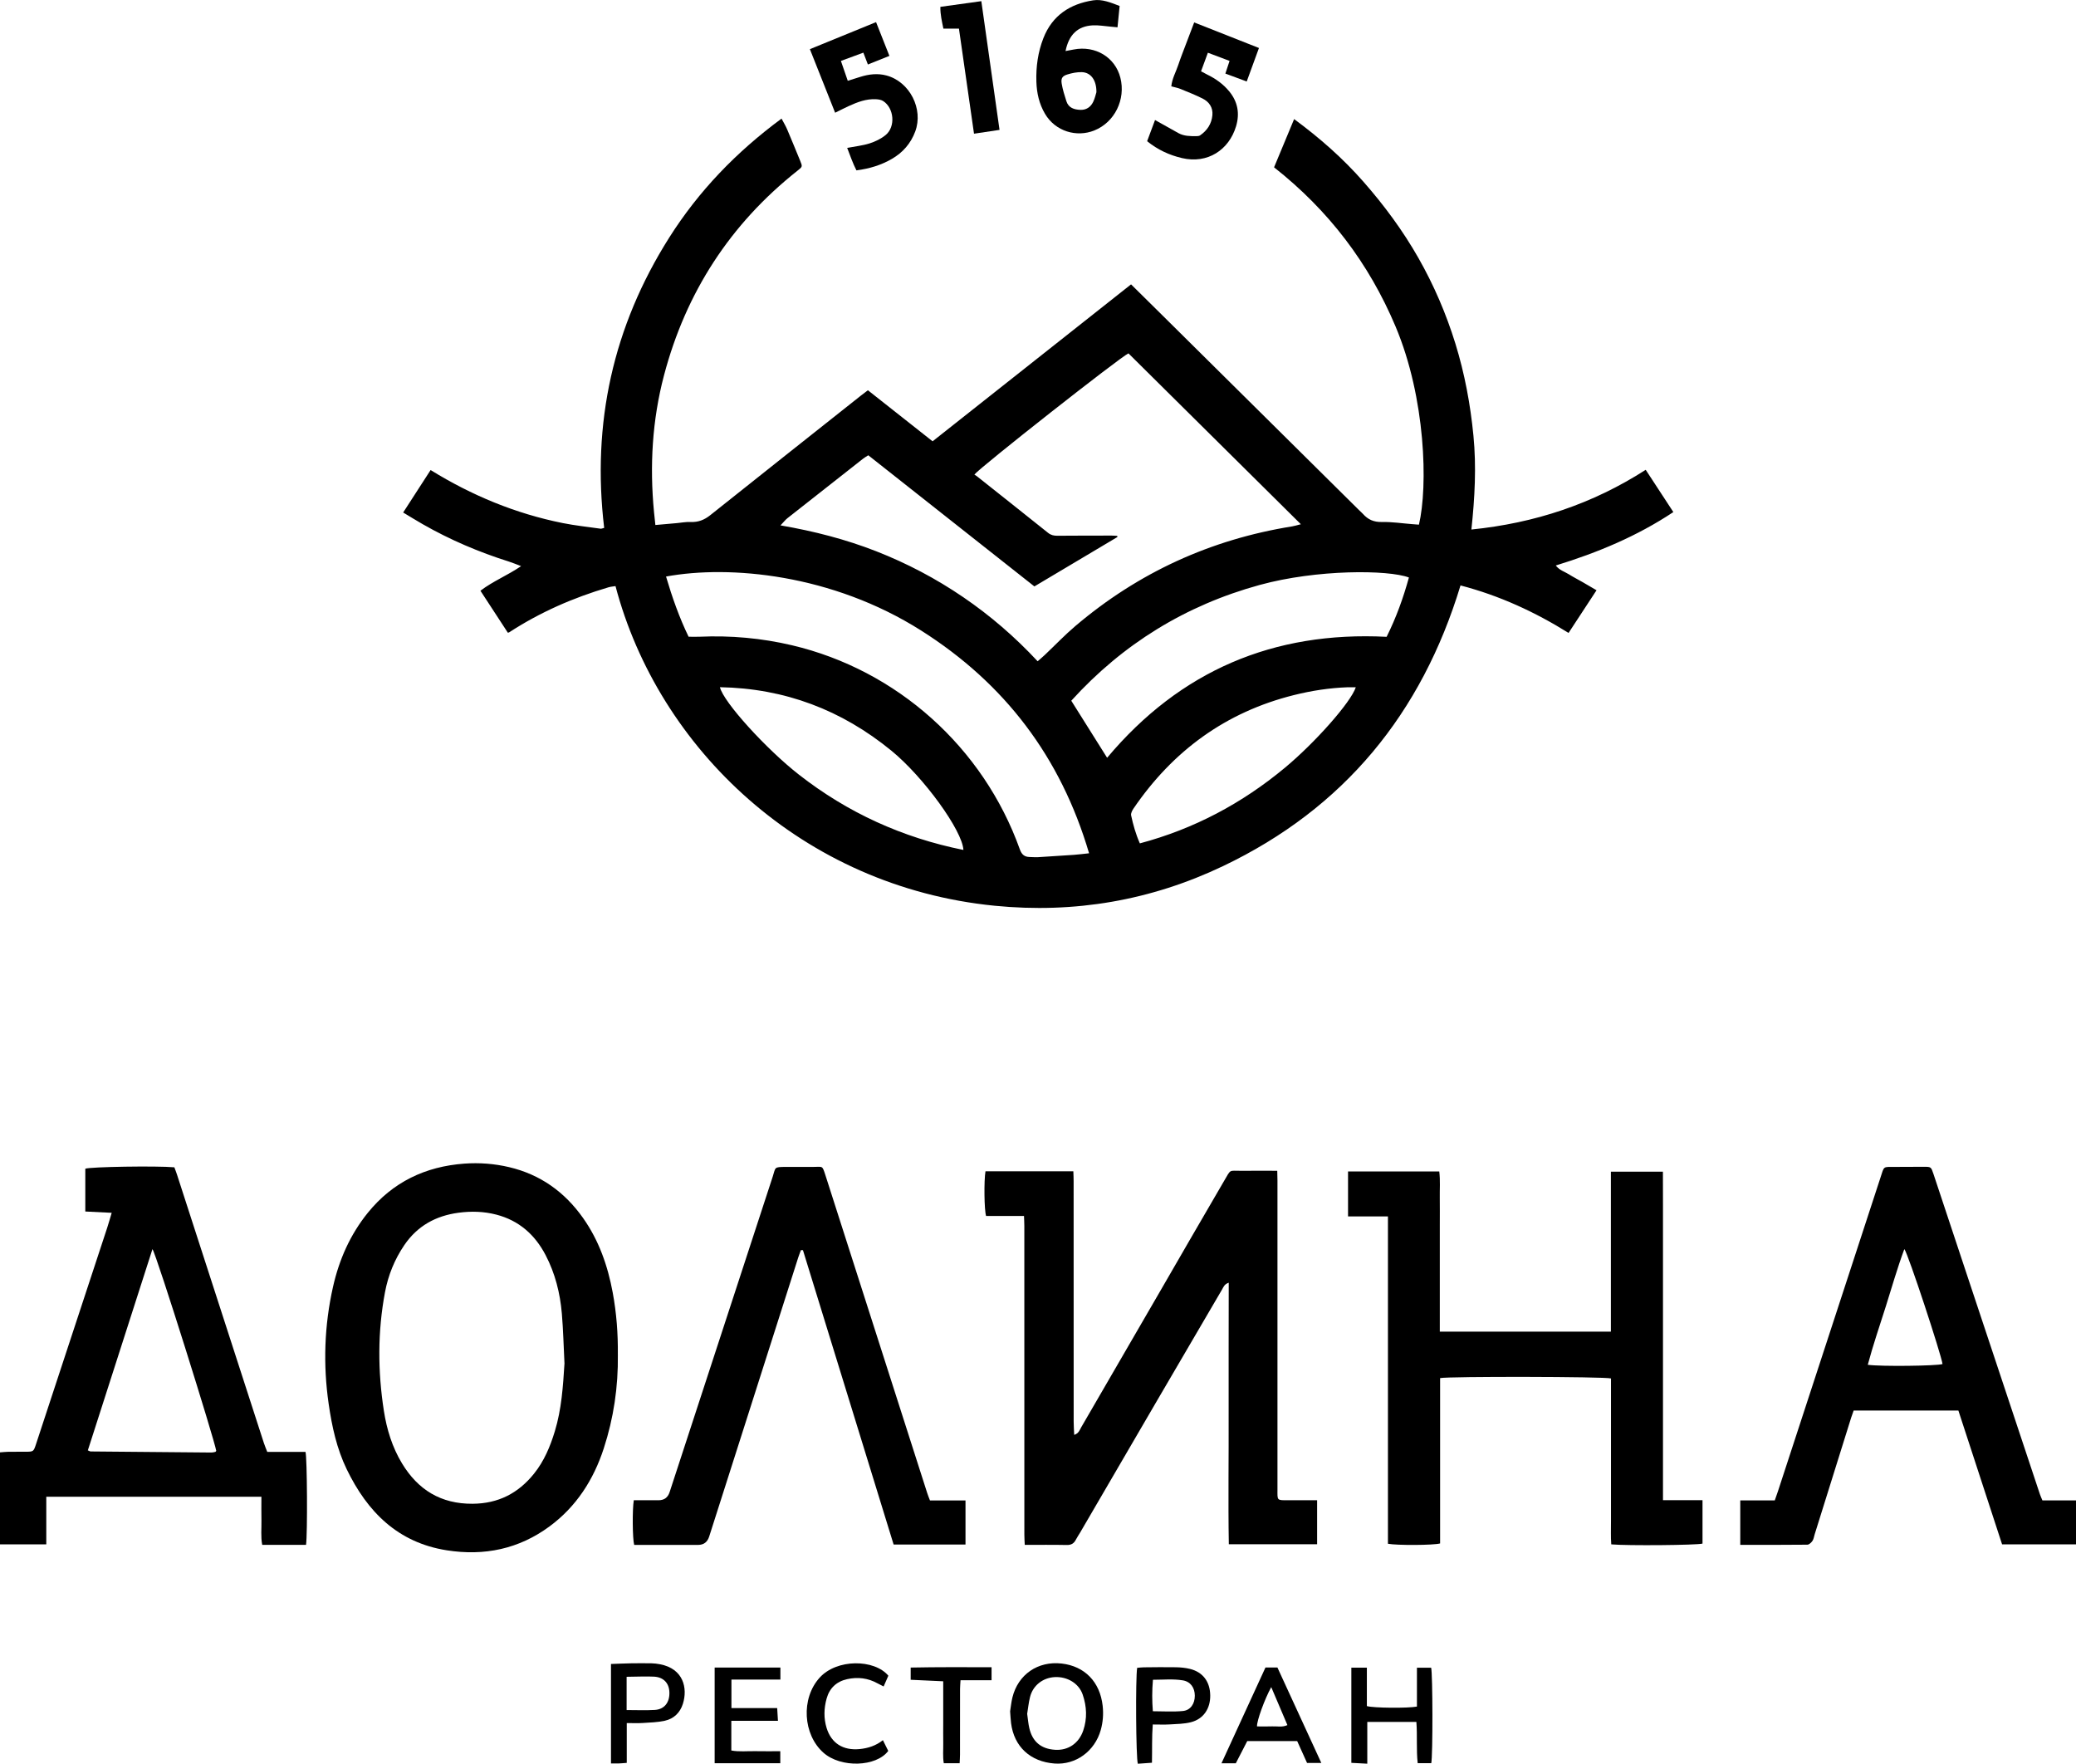
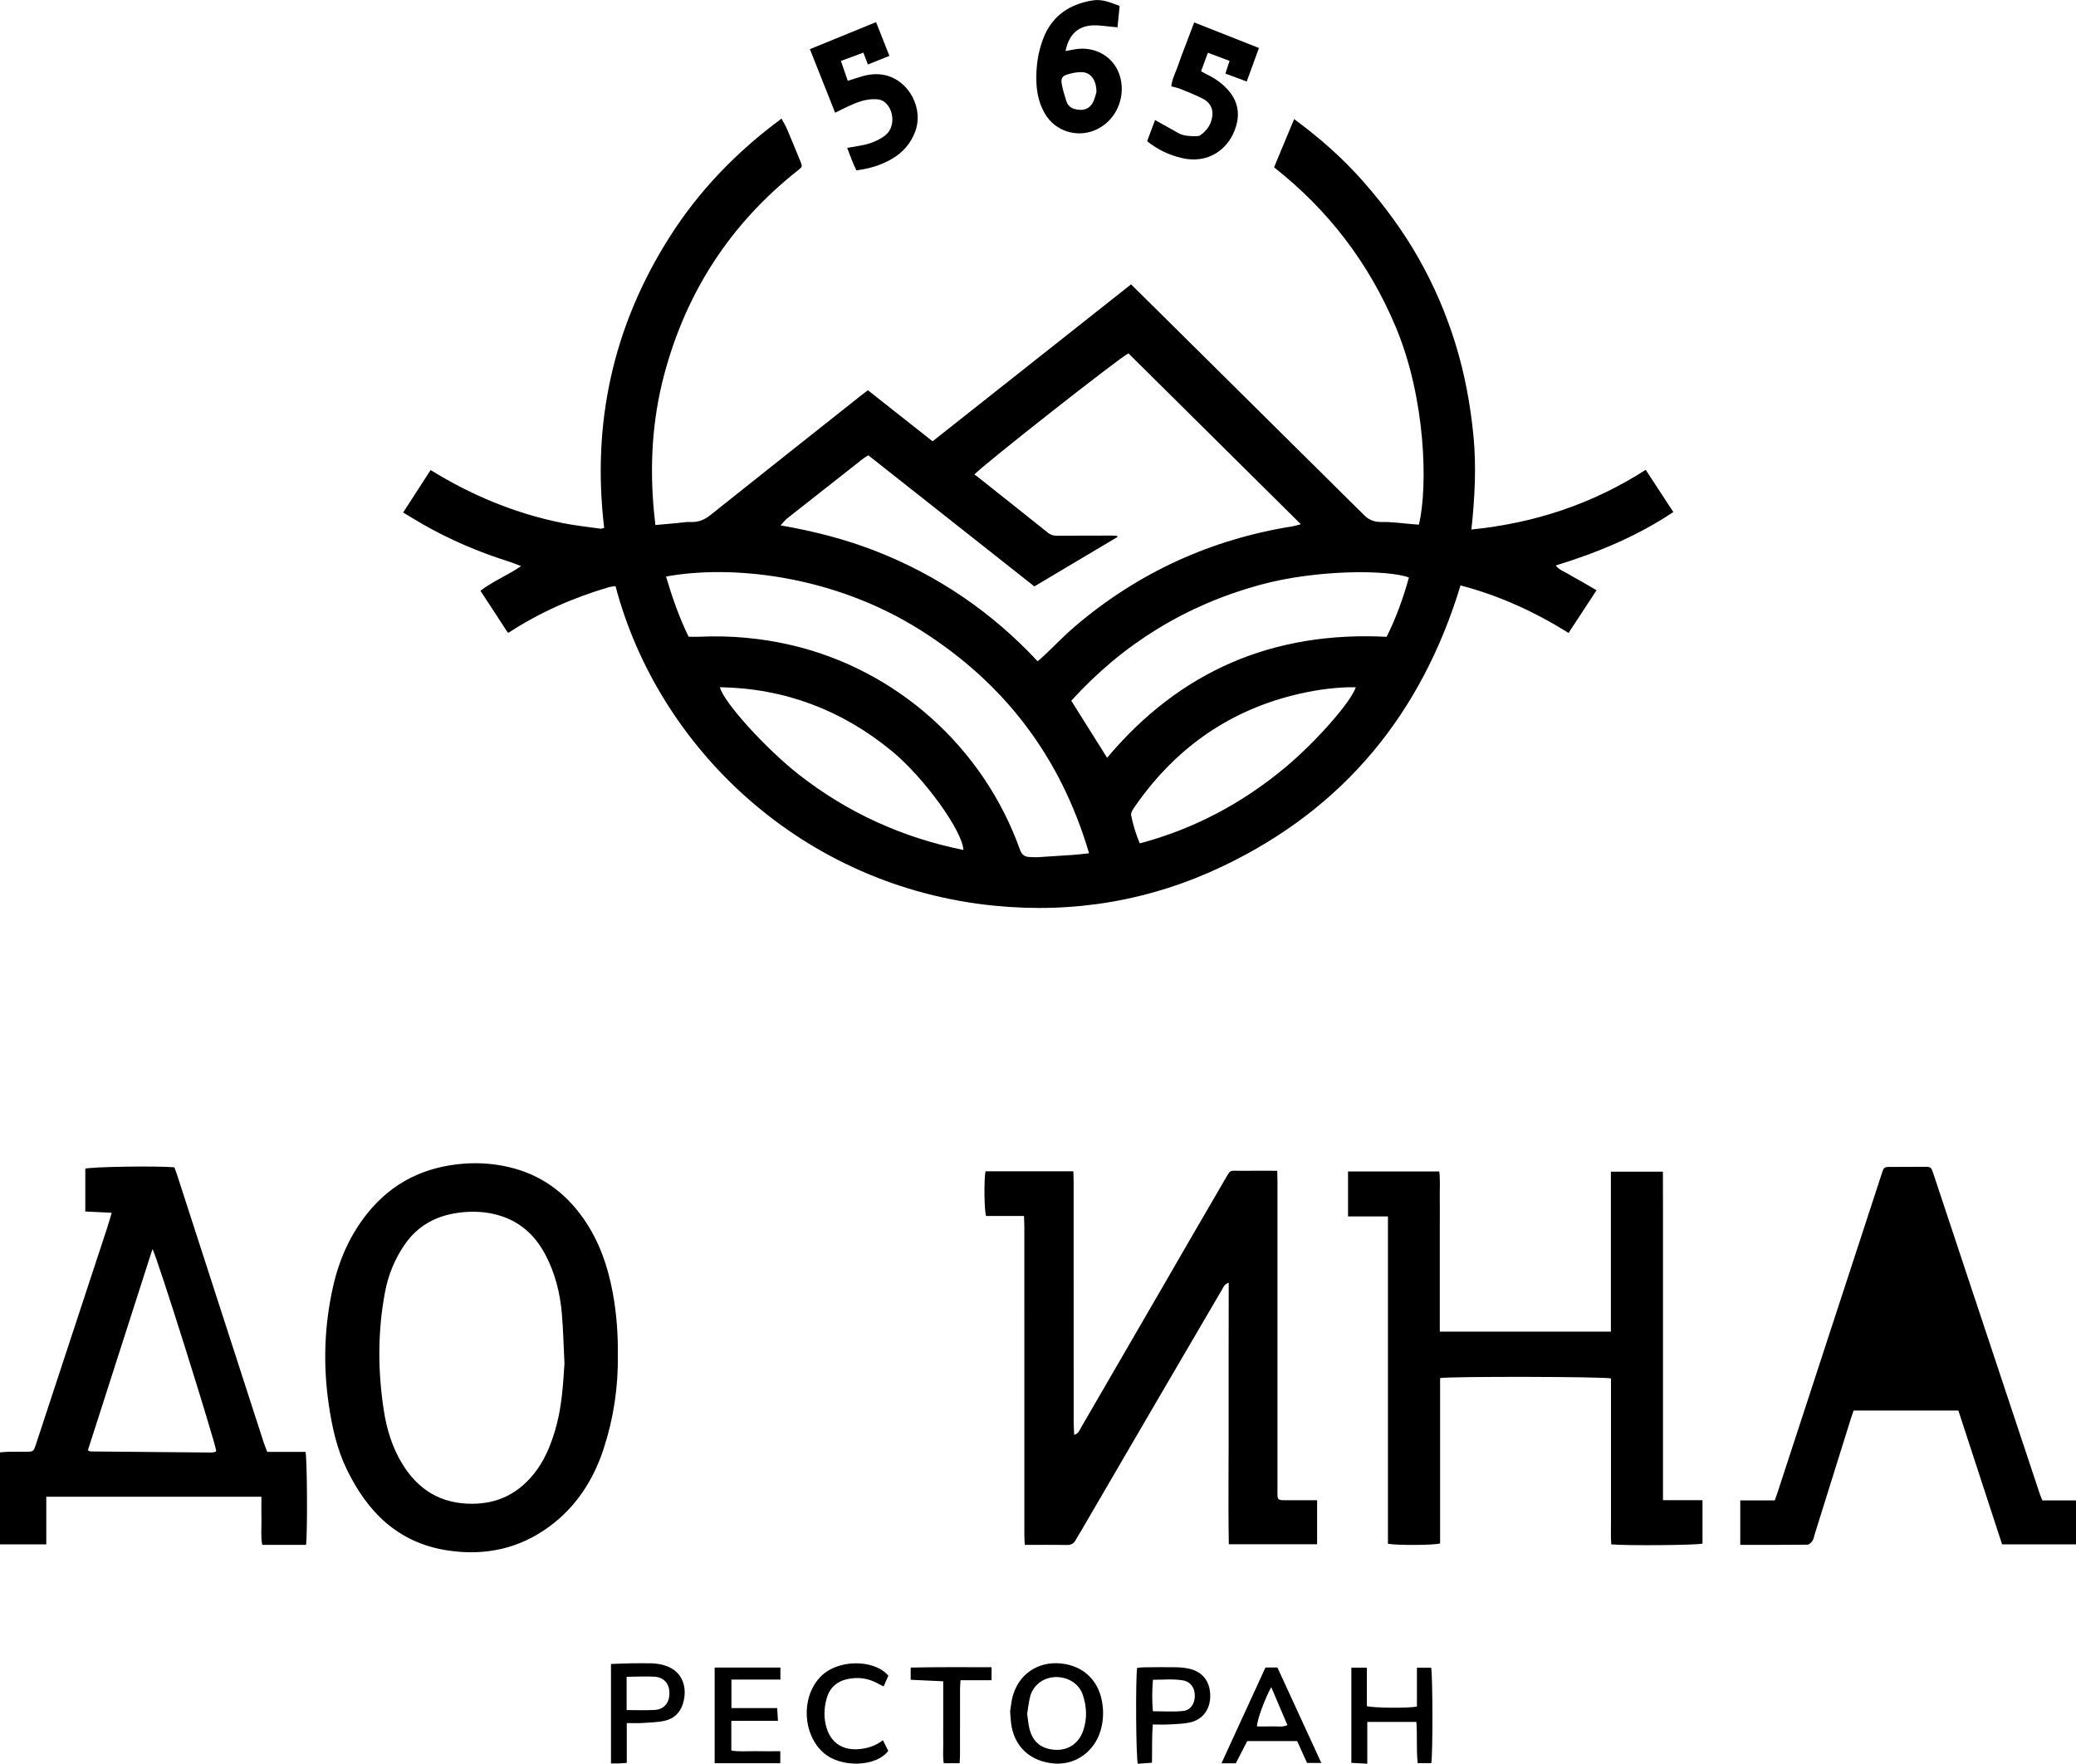
<svg xmlns="http://www.w3.org/2000/svg" id="_Слой_2" data-name="Слой 2" viewBox="0 0 890.73 756.65">
  <g id="_Слой_1-2" data-name="Слой 1">
    <g>
      <path d="M485.28,121.98c4.32,4.26,8.29,8.17,12.24,12.09,28.54,28.27,57.09,56.54,85.63,84.81,.54,.54,1.14,1.03,1.65,1.6,2.15,2.42,4.64,3.53,8.06,3.46,4.35-.1,8.72,.58,13.08,.92,.97,.08,1.93,.15,2.87,.22,3.89-16.38,2.94-54.23-10.02-84.99-11.48-27.24-28.77-49.89-52.14-68.31,2.8-6.72,5.6-13.44,8.61-20.69,11.04,8.13,20.96,16.87,29.78,26.92,8.92,10.16,16.89,20.95,23.57,32.7,6.62,11.65,11.88,23.88,15.84,36.69,3.99,12.91,6.44,26.1,7.75,39.54,1.29,13.3,.58,26.57-.88,40.23,27.23-2.76,51.96-10.96,74.79-25.62,3.97,6.07,7.88,12.05,11.86,18.13-15.63,10.39-32.51,17.4-50.45,22.92,1.58,2.05,3.75,2.62,5.52,3.72,1.95,1.22,3.99,2.27,5.99,3.41,1.88,1.08,3.75,2.19,5.98,3.49-4.01,6.12-7.88,12.03-12,18.31-14.46-9.02-29.64-16.01-46.36-20.38-16.67,54.94-50,95.64-101.83,120.38-31.01,14.8-63.82,20.42-98.03,17.04-82.54-8.16-144.35-67.54-162.7-137.13-.98,.16-2.03,.23-3.02,.52-15.09,4.45-29.37,10.7-42.58,19.3-.16,.11-.39,.12-.59,.18-3.86-5.91-7.72-11.82-11.76-18.01,5.38-4.11,11.52-6.52,17.45-10.56-2.11-.79-3.66-1.46-5.26-1.96-12.87-4.06-25.23-9.32-36.96-16.03-2.74-1.57-5.43-3.24-8.39-5.01,3.96-6.12,7.78-12.04,11.78-18.22,17.64,10.9,36.44,18.69,56.69,22.75,5.35,1.07,10.81,1.64,16.22,2.41,.39,.06,.82-.17,1.56-.34-5.35-44.81,3.77-86.39,27.9-124.53,12.67-20.03,28.84-36.78,48.2-51.06,.86,1.64,1.76,3.1,2.43,4.67,1.89,4.42,3.69,8.89,5.53,13.34,1.08,2.62,1.07,2.6-1.12,4.34-28.87,22.86-47.88,52.23-57.26,87.76-5.08,19.23-6.19,38.85-4.3,58.64,.16,1.72,.36,3.44,.59,5.6,3.25-.29,6.26-.56,9.26-.82,1.96-.18,3.92-.57,5.87-.48,3.25,.15,5.88-.89,8.42-2.92,21.48-17.13,43.03-34.17,64.56-51.24,.93-.74,1.89-1.44,3.08-2.35,9.25,7.3,18.41,14.53,27.75,21.9,28.42-22.47,56.65-44.78,85.16-67.33Zm-150.4,103.41c14.55,2.51,28.03,6.01,41.06,11.1,13.19,5.16,25.65,11.72,37.35,19.7,11.61,7.92,22.19,17.04,31.92,27.5,1.18-1.04,2.17-1.86,3.11-2.75,4.37-4.14,8.53-8.51,13.11-12.4,27-22.91,58.04-37.11,93-42.72,1.01-.16,1.99-.49,3.72-.92-25.05-24.82-49.56-49.11-73.97-73.3-3.36,1.43-63.62,48.84-66.11,51.99,.33,.22,.72,.44,1.06,.71,10.2,8.09,20.41,16.18,30.57,24.31,1.2,.96,2.45,1.24,3.93,1.23,7.77-.06,15.54-.06,23.3-.07,.81,0,1.63,.08,2.44,.13,.02,.16,.04,.33,.06,.49-11.86,7.06-23.72,14.12-35.62,21.19-23.89-18.86-47.57-37.56-71.26-56.26-.92,.59-1.59,.95-2.17,1.41-10.85,8.51-21.69,17.02-32.51,25.57-.89,.7-1.6,1.63-2.99,3.09Zm132.4,140.67c-12.2-41.37-36.25-72.85-71.99-95.52-38.29-24.28-82.29-28.22-109.52-23.2,2.63,8.91,5.69,17.6,9.68,25.82,1.77,0,3.19,.05,4.61,0,13.41-.6,26.66,.58,39.74,3.66,45.06,10.62,82.11,43.77,97.79,87.6,.8,2.22,2.01,3.2,4.22,3.24,1.2,.02,2.41,.14,3.61,.07,5.13-.3,10.26-.64,15.39-1,1.92-.14,3.84-.39,6.48-.67Zm-7.64-65.45c5.21,8.3,10.24,16.3,15.38,24.48,31.37-37.37,71.44-54.37,119.92-51.89,4.13-8.25,7.16-16.73,9.57-25.45-8.9-3.36-39.51-3.53-64.04,3.2-31.84,8.74-58.76,25.36-80.82,49.66Zm-150.75-5.8c1.5,6.4,19.95,26.63,33.89,37.51,20.93,16.35,44.43,27.05,70.58,32.31-.39-8.24-17.04-31.26-30.93-42.61-21.29-17.4-45.63-26.71-73.54-27.21Zm272.83,.03c-1.39,0-2.47-.03-3.54,0-7.79,.29-15.44,1.46-23,3.35-29.25,7.29-51.92,23.9-68.82,48.65-.58,.85-1.22,2.07-1.04,2.95,.87,4.03,1.97,8.01,3.75,12.02,23.32-6.22,43.86-17.19,62.19-32.41,12.95-10.75,28.36-28.14,30.46-34.56Z" />
      <path d="M565.12,643.61v18.88h-37.88c-.33-18.82,0-37.51-.08-56.19-.07-18.54,.06-37.09,.04-56.01-1.91,.64-2.25,1.87-2.81,2.82-9.41,16.05-18.8,32.11-28.18,48.17-10.92,18.71-21.83,37.44-32.74,56.15-.61,1.04-1.31,2.03-1.86,3.1-.83,1.63-1.99,2.32-3.91,2.28-5.89-.12-11.78-.05-18.02-.05-.07-1.62-.17-2.99-.17-4.37,0-44.12,0-88.25-.01-132.37,0-1.39-.09-2.77-.14-4.36h-16.27c-.8-2.47-.95-15.14-.26-19.18h37.7c.05,1.54,.12,2.91,.12,4.28,0,34.38,0,68.76,.02,103.14,0,1.81,.14,3.61,.23,5.67,1.96-.64,2.35-2.11,3.01-3.26,11.22-19.3,22.41-38.62,33.6-57.93,9.22-15.91,18.38-31.85,27.67-47.71,3.15-5.38,1.95-4.32,7.61-4.39,4.92-.06,9.84-.01,15.23-.01,.04,1.56,.09,2.93,.09,4.3,0,44.12,0,88.25,0,132.37,0,4.82-.38,4.69,4.61,4.67,4.03-.02,8.07,0,12.4,0Z" />
      <path d="M691.17,571.27v-68.61h22.32c.05,9.5,.02,18.86,.03,28.23,0,9.3,0,18.61,0,27.91v84.77h16.96v18.64c-2.5,.69-32.36,.95-39.15,.33-.27-3.25-.09-6.61-.12-9.94-.03-3.39,0-6.79,0-10.18v-51.06c-2.74-.81-69.71-.93-73.32-.15v70.93c-2.76,.8-18.51,.87-22.38,.14v-140.44h-17.12v-19.27h39.15c.46,3.9,.15,7.7,.21,11.47,.05,3.83,.01,7.66,.01,11.49v34.15c0,3.8,0,7.6,0,11.59h73.44Z" />
      <path d="M265.1,581.1c.18,13.92-1.82,27.29-6.05,40.28-4.37,13.43-11.78,24.97-23.22,33.42-13.13,9.71-28,12.82-44.11,10.29-21.04-3.3-34.09-16.48-42.95-34.76-4.29-8.85-6.35-18.37-7.75-28.03-2.43-16.84-1.88-33.61,1.86-50.22,2.62-11.68,7.36-22.41,14.93-31.78,10.67-13.19,24.67-19.87,41.42-21.1,6.47-.47,12.89,.02,19.22,1.51,13.39,3.16,23.81,10.64,31.7,21.79,6.83,9.65,10.62,20.54,12.75,32.05,1.64,8.84,2.29,17.77,2.19,26.52Zm-22.91,3.74c-.36-7.1-.52-14.21-1.12-21.29-.75-8.78-2.87-17.25-6.98-25.12-4.58-8.77-11.45-14.84-21.14-17.35-5.35-1.39-10.83-1.54-16.29-.8-9.68,1.31-17.58,5.63-23.18,13.87-4.19,6.16-6.92,12.92-8.29,20.19-3.19,16.94-3.12,33.96-.48,50.94,1.23,7.92,3.58,15.58,7.77,22.51,6.87,11.36,16.7,17.42,30.28,17.33,11.01-.07,19.61-4.49,26.38-12.93,4.32-5.38,6.92-11.61,8.91-18.14,2.9-9.52,3.53-19.33,4.15-29.2Z" />
      <path d="M47.93,520.3c-4.08-.2-7.63-.37-11.33-.56v-18.36c2.15-.82,30.67-1.29,38.21-.6,.35,.95,.78,2.03,1.14,3.14,12.43,38.39,24.85,76.78,37.28,115.17,.4,1.23,.92,2.41,1.44,3.77h16.41c.71,2.34,.9,35.06,.23,39.9h-18.8c-.68-3.57-.26-7.04-.33-10.47-.07-3.36-.02-6.72-.02-10.18H19.86v20.43H0v-39.47c1.29-.09,2.47-.23,3.64-.25,2.41-.04,4.82,0,7.22-.02,3.5-.01,3.52,0,4.59-3.24,2.91-8.83,5.8-17.66,8.71-26.49,7.28-22.12,14.57-44.25,21.84-66.37,.64-1.96,1.19-3.95,1.93-6.4Zm17.49,15.56c-9.37,29.18-18.54,57.75-27.73,86.35,.63,.25,.92,.47,1.21,.47,17.28,.17,34.57,.32,51.85,.46,.53,0,1.06-.16,1.59-.26,.09-.02,.18-.12,.25-.19,.07-.08,.13-.18,.19-.27-.8-4.85-25.54-83.89-27.37-86.56Z" />
-       <path d="M890.73,643.68v18.86h-31.71c-6.2-18.97-12.46-38.16-18.76-57.42h-44.93c-.37,1.04-.75,2.05-1.07,3.07-5.23,16.7-10.45,33.4-15.67,50.1-.29,.94-.41,2-.95,2.78-.49,.72-1.43,1.6-2.18,1.61-9.5,.11-19.01,.07-28.78,.07v-19.06h14.8c.51-1.45,.95-2.67,1.36-3.9,14.65-44.8,29.29-89.61,43.94-134.42,1.75-5.34,.97-4.72,6.49-4.76,4.05-.03,8.1-.06,12.15-.05,3.1,0,3.13,.02,4.14,3.03,5.35,16.09,10.68,32.18,16.03,48.27,9.87,29.69,19.73,59.37,29.61,89.05,.27,.82,.64,1.6,1.12,2.77h14.4Zm-57.27-58.51c-.6-4.21-14.67-47.05-16.38-49.32-3.08,8.3-5.4,16.56-7.99,24.72-2.62,8.27-5.45,16.48-7.7,24.93,5.57,.79,29.77,.49,32.06-.32Z" />
-       <path d="M399.01,643.69h15.25v18.92h-30.84c-12.95-42.03-25.93-84.16-38.91-126.3-.29,0-.58,0-.86-.01-.39,1.07-.82,2.13-1.17,3.21-8.35,26.15-16.69,52.29-25.03,78.44-4.39,13.75-8.78,27.5-13.17,41.25q-1.14,3.56-4.72,3.57c-8.21,0-16.41,0-24.62,0-.97,0-1.94,0-2.84,0-.72-2.63-.83-15.18-.16-19.16,3.49,0,7.06,0,10.63,0q3.59,0,4.73-3.46c14.74-45.11,29.46-90.23,44.23-135.33,1.34-4.1,.44-4.17,5.61-4.21,3.94-.03,7.88-.02,11.82,0,4.12,.01,3.79-.8,5.23,3.67,3.99,12.38,7.94,24.78,11.91,37.18,10.57,33.01,21.14,66.02,31.72,99.03,.33,1.02,.74,2.02,1.19,3.2Z" />
+       <path d="M890.73,643.68v18.86h-31.71c-6.2-18.97-12.46-38.16-18.76-57.42h-44.93c-.37,1.04-.75,2.05-1.07,3.07-5.23,16.7-10.45,33.4-15.67,50.1-.29,.94-.41,2-.95,2.78-.49,.72-1.43,1.6-2.18,1.61-9.5,.11-19.01,.07-28.78,.07v-19.06h14.8c.51-1.45,.95-2.67,1.36-3.9,14.65-44.8,29.29-89.61,43.94-134.42,1.75-5.34,.97-4.72,6.49-4.76,4.05-.03,8.1-.06,12.15-.05,3.1,0,3.13,.02,4.14,3.03,5.35,16.09,10.68,32.18,16.03,48.27,9.87,29.69,19.73,59.37,29.61,89.05,.27,.82,.64,1.6,1.12,2.77h14.4Zm-57.27-58.51Z" />
      <path d="M480.39,2.54c-.31,3.17-.59,5.97-.91,9.17-1.08-.1-1.99-.2-2.9-.27-2.6-.21-5.23-.71-7.81-.56-6.38,.37-10.17,4-11.59,11.02,1.27-.24,2.38-.44,3.48-.66,9.3-1.82,17.82,3.32,20.05,12.1,2.36,9.28-2.4,19.14-11.26,22.66-7.48,2.97-16.58,.44-21.08-7.18-2.51-4.26-3.55-8.92-3.7-13.8-.2-6.4,.67-12.66,3.01-18.66,3.81-9.76,11.43-14.68,21.36-16.22,3.81-.59,7.51,.94,11.34,2.41Zm-9.96,37.05c.07-5.26-2.44-8.54-6.31-8.64-2.03-.05-4.14,.38-6.1,.98-2.22,.67-2.87,1.65-2.49,3.95,.42,2.56,1.23,5.07,2.02,7.55,.91,2.86,3.33,3.59,5.96,3.7,2.55,.11,4.45-1.19,5.53-3.42,.75-1.54,1.11-3.28,1.38-4.13Z" />
      <path d="M358.32,48.36c-3.64-9.17-7.17-18.06-10.83-27.27,9.58-3.92,18.84-7.7,28.39-11.6,1.95,4.92,3.78,9.56,5.73,14.49-3.21,1.28-6.12,2.45-9.23,3.69-.65-1.69-1.25-3.25-1.95-5.08-3.31,1.22-6.33,2.33-9.63,3.55,1.05,3.04,1.95,5.66,2.94,8.52,2.04-.64,3.69-1.15,5.34-1.67,3.72-1.17,7.5-1.63,11.32-.59,9.95,2.7,15.89,14.38,12.28,24.04-1.92,5.13-5.31,9-10.02,11.73-4.6,2.67-9.58,4.19-15.2,4.92-1.58-3.06-2.7-6.4-3.97-9.64,3.44-.66,6.62-.98,9.61-1.93,2.44-.78,4.93-1.98,6.9-3.6,4.32-3.55,3.63-11.54-1.07-14.57-.86-.55-2.05-.73-3.11-.78-4.17-.22-7.95,1.24-11.65,2.93-1.86,.85-3.67,1.79-5.83,2.85Z" />
      <path d="M492.19,60.57c1.21-3.23,2.34-6.27,3.39-9.08,3.47,1.94,6.75,3.81,10.06,5.63,2.4,1.31,5.05,1.31,7.68,1.29,.53,0,1.16-.04,1.57-.32,3.06-2.08,4.96-4.97,5.3-8.67,.3-3.3-1.39-5.75-4.25-7.17-3.12-1.55-6.37-2.84-9.6-4.15-1.09-.45-2.29-.64-3.78-1.04,.34-3.4,2.02-6.25,3.02-9.29,1-3.01,2.18-5.96,3.3-8.93,1.14-3.04,2.3-6.07,3.5-9.22,9.32,3.68,18.34,7.24,27.79,10.97-1.75,4.79-3.41,9.35-5.25,14.37-3.15-1.17-6.05-2.25-9.16-3.4,.62-1.88,1.16-3.48,1.8-5.43-3.07-1.16-5.99-2.26-9.3-3.51-1.01,2.74-1.93,5.24-2.94,7.97,1.05,.55,1.87,1.02,2.72,1.44,3.58,1.75,6.77,4.02,9.33,7.11,3.72,4.49,4.63,9.56,2.96,15.09-3.03,10.04-12.18,16.19-23.22,13.58-5.42-1.28-10.31-3.52-14.93-7.24Z" />
      <path d="M433.4,734.16c.3-1.88,.5-3.96,.99-5.96,2.43-9.86,10.94-15.69,21.11-14.54,9.9,1.12,16.47,7.87,17.61,18.13,.39,3.51,.14,6.98-.82,10.39-2.56,9.12-10.74,15.05-19.81,14.38-10.41-.77-17.39-7.23-18.67-17.32-.2-1.62-.26-3.26-.41-5.09Zm7.32,1.08c.32,2.23,.47,4.21,.91,6.11,1.36,5.88,5.07,8.95,11.1,9.32,5.56,.35,10.15-2.76,12.03-8.23,1.78-5.17,1.52-10.38-.22-15.46-1.64-4.8-6.57-7.75-11.93-7.5-5.16,.24-9.45,3.6-10.67,8.58-.6,2.42-.85,4.93-1.22,7.18Z" />
      <path d="M607.73,738.7h-21.08v17.93c-2.59-.14-4.69-.25-6.84-.36v-40.84h6.66v16.49c2.79,.84,17.66,.95,21.48,.21v-16.67h6.1c.68,2.56,.75,37.74,.05,40.96h-5.82c-.65-5.8-.1-11.67-.57-17.73Z" />
-       <path d="M428.87,55.72c-3.9,.58-7.21,1.08-10.96,1.64-2.18-15.21-4.31-30.07-6.46-45.08h-6.68c-.61-3.05-1.36-6.04-1.29-9.34,5.95-.83,11.63-1.62,17.57-2.44,2.59,18.32,5.17,36.56,7.81,55.22Z" />
      <path d="M306.62,715.38h28.22v5.17h-21.01v12.23h19.63c.12,1.89,.21,3.45,.33,5.45h-20.01v12.74c3.39,.63,6.86,.22,10.3,.29,3.48,.07,6.97,.02,10.71,.02v5.16h-28.16v-41.05Z" />
      <path d="M268.93,756.28c-1.41,.1-2.37,.21-3.33,.24-1.07,.04-2.14,0-3.45,0v-42.66c2.96-.1,5.77-.24,8.58-.29,2.95-.05,5.9-.05,8.85,0,1.19,.02,2.4,.18,3.57,.4,10.09,1.89,11.98,10.25,9.85,16.99-1.21,3.83-3.92,6.42-7.8,7.26-3.06,.67-6.26,.75-9.41,.95-2.15,.14-4.32,.03-6.87,.03v17.07Zm-.06-22.66c4.26,0,8.18,.18,12.07-.05,4.15-.25,6.44-3.24,6.27-7.64-.14-3.94-2.6-6.44-6.61-6.64-1.63-.08-3.27-.08-4.91-.06-2.24,.02-4.48,.08-6.83,.12v14.28Z" />
      <path d="M542.95,715.36h5.14c6.17,13.42,12.41,26.97,18.84,40.96h-6.12c-1.33-2.94-2.76-6.1-4.24-9.38h-21.43c-1.63,3.17-3.28,6.36-4.9,9.51h-6.15c6.39-13.92,12.62-27.48,18.87-41.08Zm2.49,8.42c-2.81,5.06-6.28,14.63-6.1,16.86,2.15,0,4.33,.08,6.5-.02,2.11-.1,4.3,.49,6.54-.55-2.32-5.44-4.57-10.72-6.94-16.29Z" />
      <path d="M487.92,715.51c.9-.07,1.85-.21,2.81-.22,4.59-.04,9.18-.12,13.77-.03,2.06,.04,4.16,.23,6.15,.73,5.49,1.39,8.51,5.47,8.61,11.29,.1,5.69-2.88,10.17-8.26,11.55-2.92,.75-6.04,.76-9.08,.95-2.28,.14-4.57,.03-7.31,.03-.43,5.37-.22,10.69-.35,16.41-2.12,.15-4.12,.29-6.06,.43-.81-2.43-1.02-36.81-.29-41.14Zm6.71,18.62c4.51,0,8.75,.31,12.91-.1,3.29-.32,5.12-3.16,5.11-6.57-.01-3.41-1.83-6.03-5.15-6.58-4.17-.69-8.39-.25-12.82-.25-.41,4.71-.39,8.98-.04,13.5Z" />
      <path d="M381.16,718.88c-.62,1.4-1.26,2.87-2.03,4.62-.97-.49-1.81-.89-2.62-1.34-4.11-2.28-8.45-2.8-13.01-1.8-4.61,1.01-7.6,3.88-8.83,8.33-1.16,4.16-1.29,8.42,0,12.63,2.01,6.51,7.03,9.72,14.13,9.04,3.64-.35,7.03-1.44,10.02-3.82,.87,1.75,1.58,3.19,2.29,4.61-5.1,6.85-20.33,7.43-27.84,.74-8.71-7.75-9.72-23.18-1.6-32.16,7.39-8.16,23.48-8,29.5-.84Z" />
      <path d="M411.74,756.43h-6.8c-.49-2.82-.18-5.74-.23-8.63-.05-2.95-.01-5.9-.01-8.85v-17.67c-4.78-.22-9.29-.43-13.96-.65v-5.24c11.5-.23,23-.17,34.7-.14v5.58h-13.32c-.08,1.43-.19,2.58-.2,3.72-.01,9.4,0,18.8-.02,28.2,0,1.17-.1,2.34-.16,3.68Z" />
    </g>
  </g>
</svg>